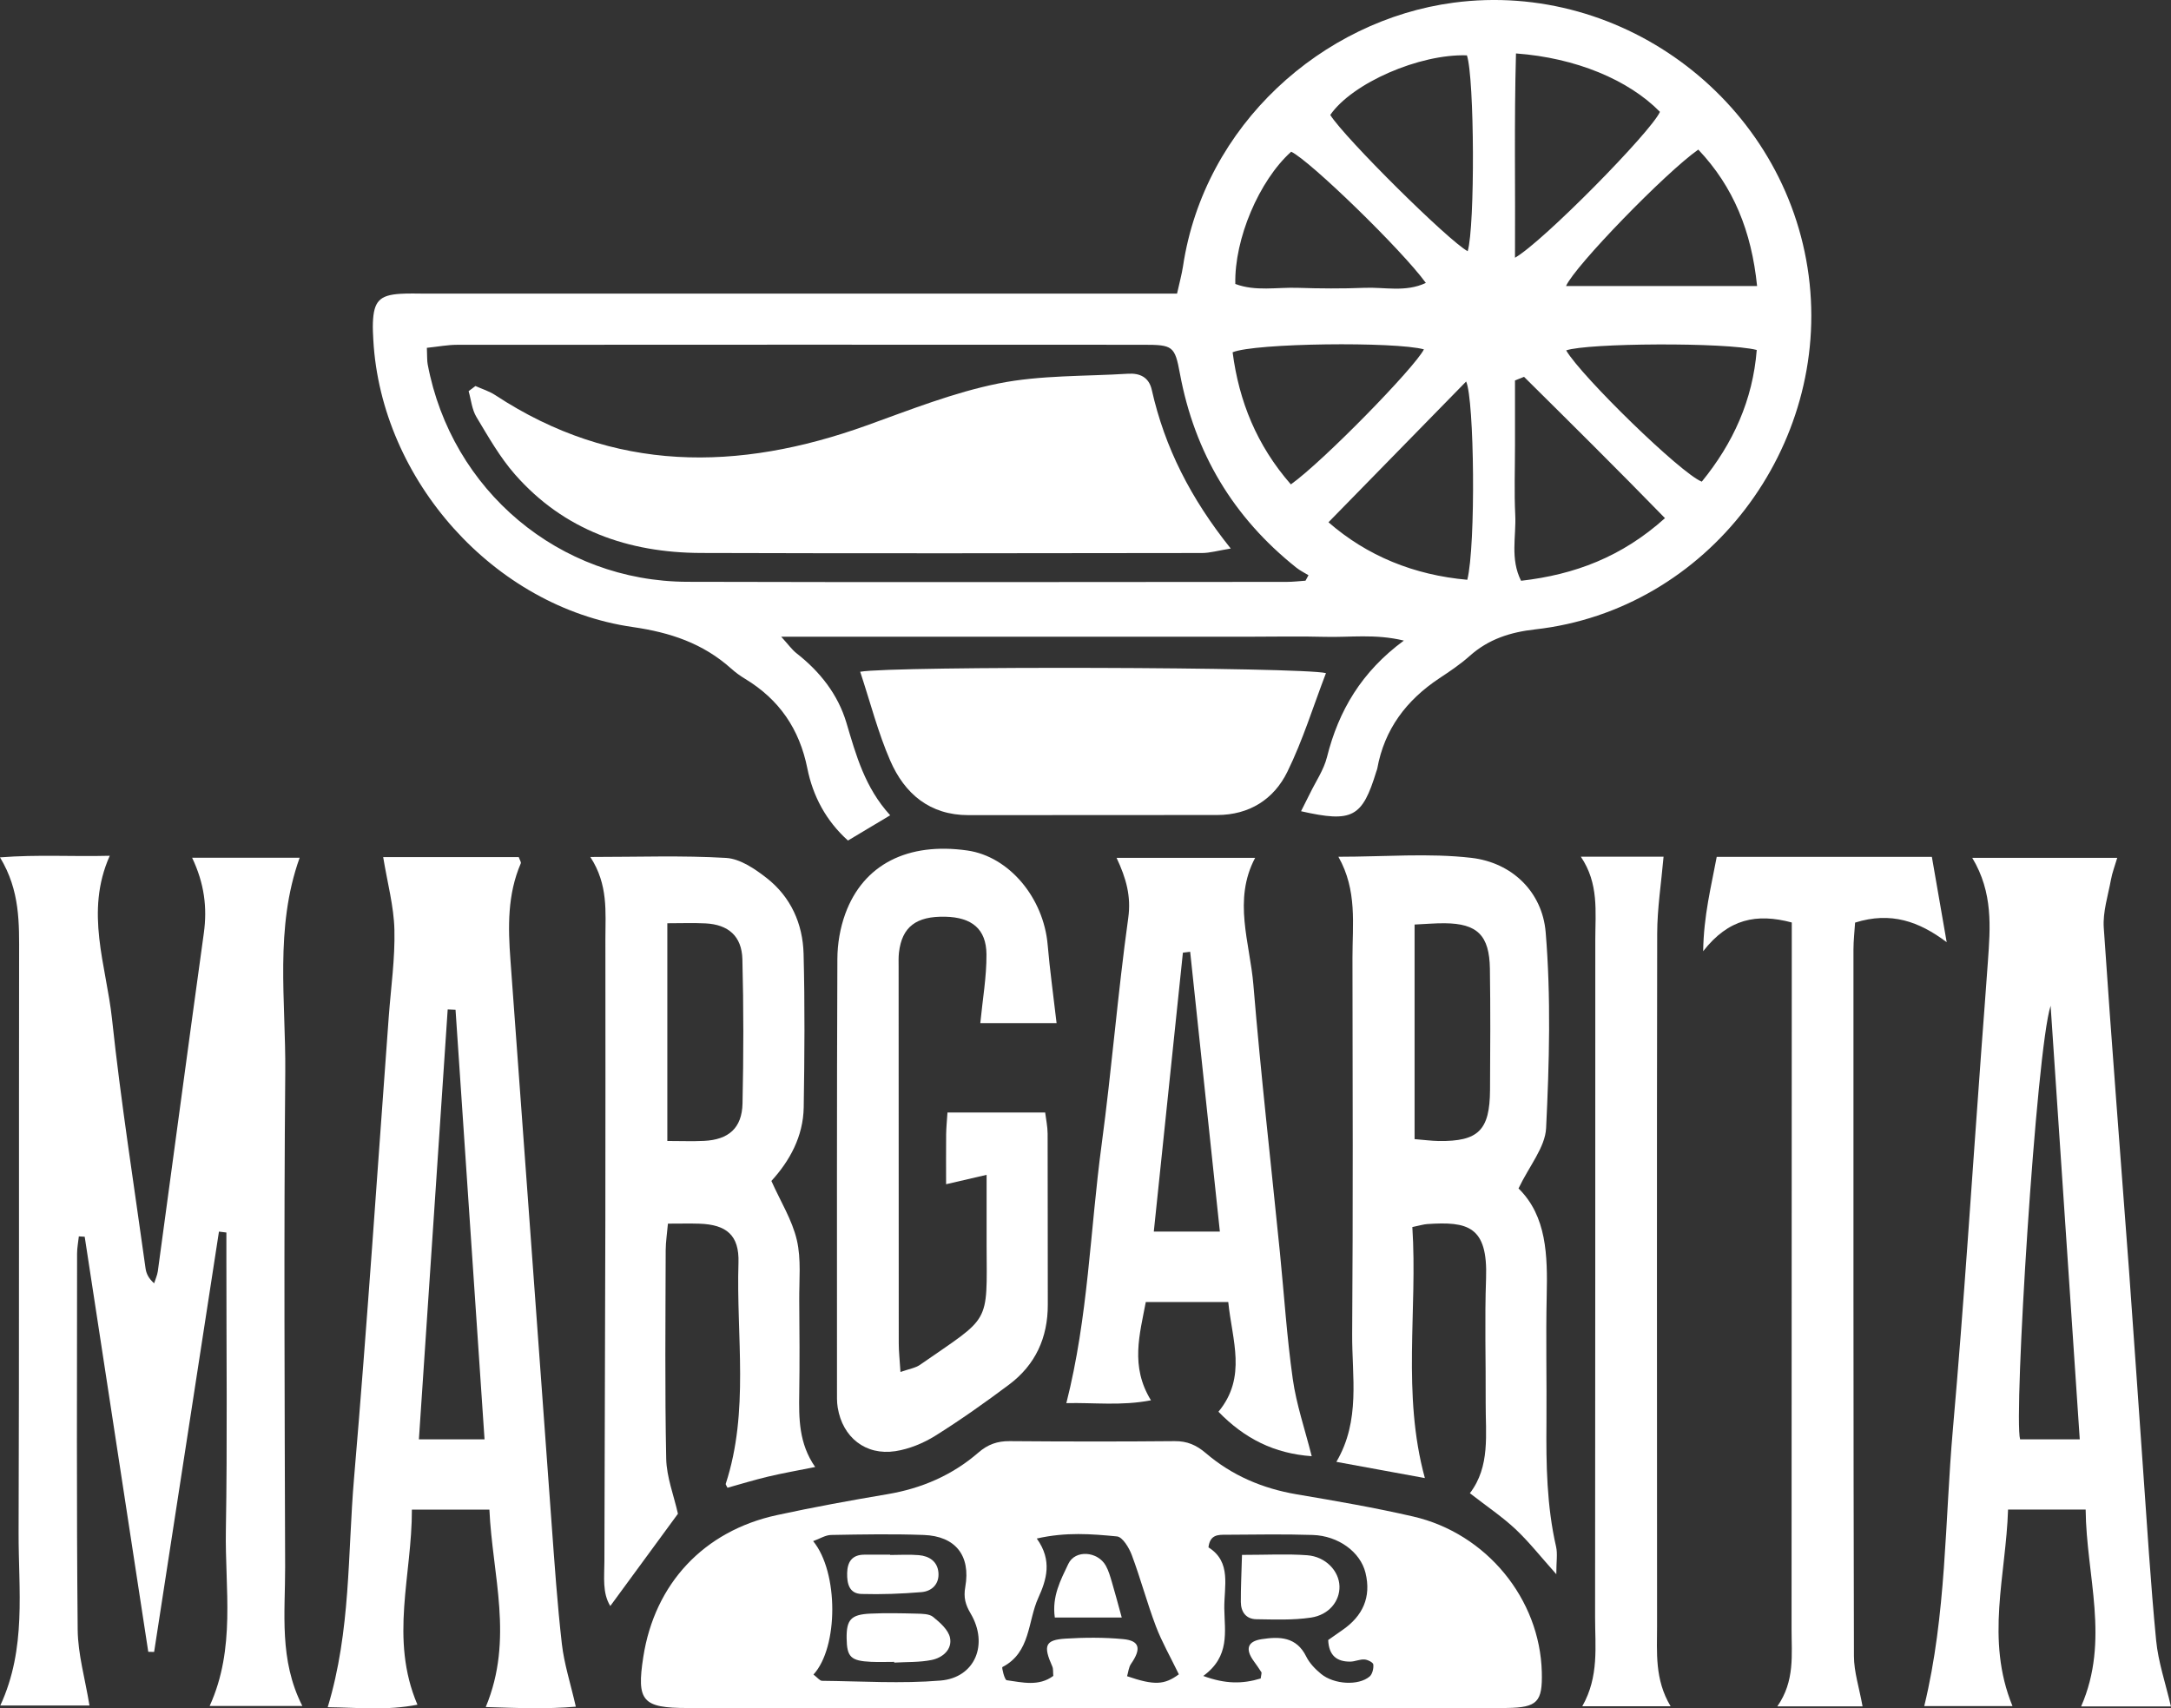
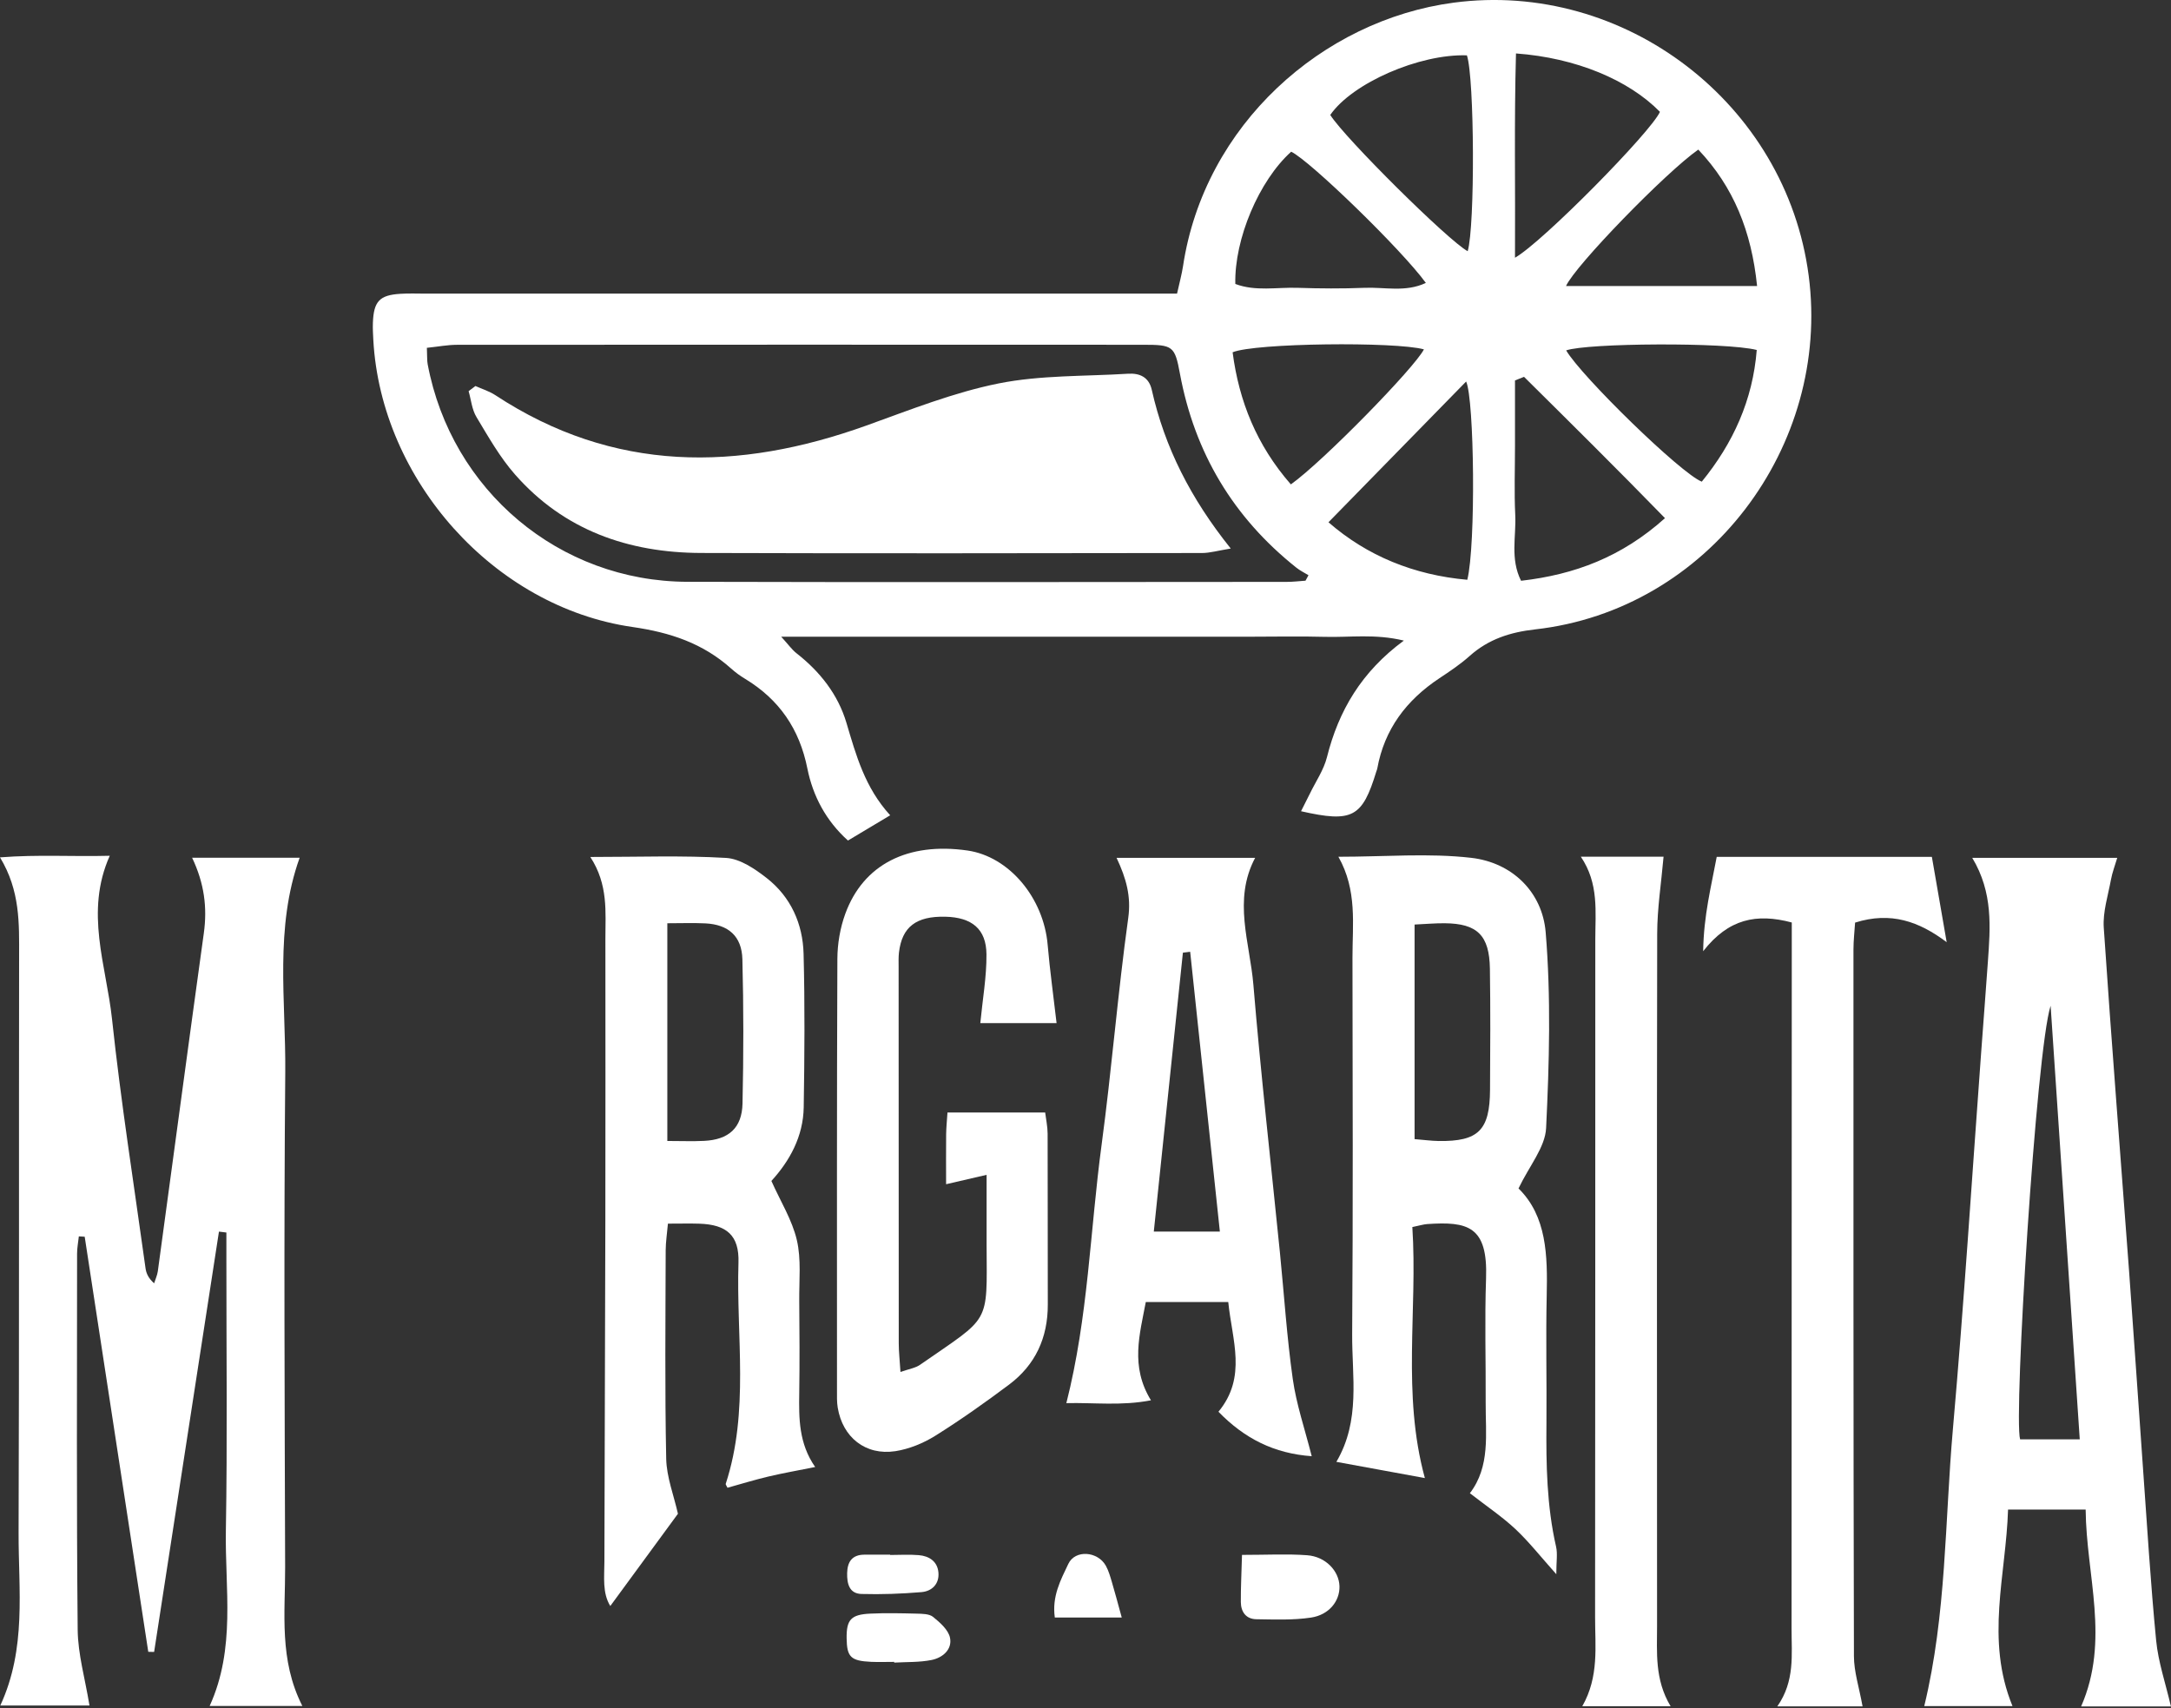
<svg xmlns="http://www.w3.org/2000/svg" id="Layer_1" data-name="Layer 1" viewBox="0 0 504.42 396.96">
  <rect x="0" y="0" width="504.42" height="396.96" fill="#333333" stroke="none" />
  <defs>
    <style>
      .cls-1 {
        fill: #fff;
        stroke-width: 0px;
      }
    </style>
  </defs>
  <path class="cls-1" d="M206.82,189.45c-3.9,2.34-6.75,4.04-9.8,5.86-5.1-4.57-8.15-10.35-9.43-16.73-1.84-9.21-6.54-16.03-14.46-20.84-1.15-.69-2.25-1.49-3.25-2.39-6.55-5.86-14.11-8.39-22.93-9.66-32.2-4.64-58.4-34.16-60.21-66.67-.07-1.34-.15-2.69-.1-4.03.19-4.97,1.54-6.42,6.37-6.72,2.01-.13,4.03-.04,6.05-.04,55.16,0,110.32,0,165.48,0h8.94c.55-2.51,1.09-4.42,1.39-6.38,4.94-32.83,32.37-57.18,62.87-61.23,39.64-5.26,77.25,23.38,82.5,63.43,5.19,39.58-23.32,77.7-63.58,82.2-5.77.65-10.83,2.27-15.2,6.18-2.16,1.93-4.61,3.57-7.04,5.18-7.64,5.07-12.77,11.83-14.42,20.99-.04.22-.14.42-.21.64-3.27,10.71-5.54,11.96-17.5,9.26.72-1.43,1.4-2.75,2.05-4.08,1.36-2.81,3.22-5.5,3.97-8.47,2.71-10.82,8.03-19.86,17.87-27.1-6.67-1.62-12.56-.71-18.36-.87-5.83-.16-11.66-.03-17.49-.03h-89.46c-6.04,0-12.08,0-19.36,0,1.68,1.84,2.49,3.01,3.55,3.84,5.45,4.26,9.64,9.57,11.6,16.15,2.24,7.53,4.28,15.05,10.17,21.5ZM99.18,80.83c.09,2.08.03,2.97.19,3.82,5.52,29.33,30.57,50.45,60.34,50.54,46.42.13,92.84.04,139.26.02,1.45,0,2.91-.18,4.36-.28.23-.42.46-.85.69-1.27-.94-.58-1.95-1.06-2.81-1.75-14.65-11.65-23.64-26.67-27.06-45.09-1.19-6.42-1.63-6.71-8.53-6.71-53.15-.03-106.3-.02-159.44.01-2.16,0-4.32.42-6.98.7ZM352.23,12.42c-.44,15.97-.13,31.49-.23,47.47,6.5-3.71,31.66-29.3,33.68-33.9-7.27-7.41-19.5-12.55-33.44-13.57ZM354.11,87.56c-.7.28-1.4.56-2.11.84,0,5.06,0,10.12,0,15.19,0,5.36-.2,10.74.06,16.09.24,4.97-1.22,10.15,1.35,15.27,12.46-1.43,23.39-5.53,33.44-14.55-11.08-11.38-21.91-22.1-32.74-32.83ZM308.67,121.36c8.96,7.81,19.84,12.26,32.25,13.36,2-8.07,1.63-41.93-.27-46.07-10.51,10.74-21.04,21.51-31.99,32.71ZM340.83,12.86c-11.02-.37-26.62,6.43-31.75,13.85,3.41,5.41,27.42,29.22,31.93,31.66,1.72-5.83,1.58-40.25-.18-45.51ZM287.02,65.98c4.69,1.78,9.65.74,14.5.9,5.15.17,10.32.21,15.47,0,4.69-.2,9.58,1.09,14.3-1.14-5.57-7.68-26.87-28.36-31.29-30.49-7.46,6.71-13.23,20.28-12.98,30.75ZM299.92,112.56c7.47-5.31,28.78-27.14,30.92-31.38-6.62-1.83-39.34-1.48-44.45.68,1.49,11.38,5.59,21.6,13.54,30.7ZM408.25,66.46c-1.3-12.71-5.46-23.04-13.66-31.7-7.59,5.31-28.67,27.03-30.73,31.7h44.4ZM408.17,81.32c-7.19-1.83-39.42-1.62-44.28.1,3.58,6.09,26.64,28.59,31.51,30.5,7.29-8.93,11.85-18.97,12.77-30.6Z" />
  <path class="cls-1" d="M50.87,286.2c-5.02,32.55-10.04,65.1-15.06,97.65-.45,0-.9-.02-1.36-.03-4.92-32.15-9.85-64.3-14.77-96.45-.45-.03-.91-.05-1.36-.08-.14,1.33-.41,2.66-.41,3.98-.01,29.15-.14,58.3.14,87.44.06,5.7,1.73,11.39,2.74,17.59H.07c6.14-13.27,4.21-26.85,4.25-40.2.16-44.62.05-89.24.12-133.86.01-7.64.27-15.26-4.44-23.02,8.88-.69,16.78-.14,25.5-.37-5.85,13.08-.81,25.48.52,37.88,2.07,19.37,5.12,38.64,7.79,57.94.16,1.19.65,2.33,2,3.52.29-.94.73-1.85.86-2.81,3.57-26.19,7.06-52.39,10.69-78.57.82-5.93.11-11.55-2.72-17.5h24.98c-5.85,16.31-3.2,33.16-3.34,49.78-.34,38.34-.14,76.68-.03,115.02.03,10.68-1.46,21.55,4,32.3h-21.54c6.12-13.45,3.54-27.25,3.77-40.78.36-20.85.11-41.7.12-62.56,0-2.23,0-4.45,0-6.68-.57-.07-1.14-.14-1.71-.21Z" />
-   <path class="cls-1" d="M253.24,396.88c-31.17,0-62.34.01-93.5,0-10.49,0-11.86-1.61-10.28-11.83,2.63-17.03,14.03-29.3,31.03-32.99,8.53-1.85,17.12-3.42,25.73-4.87,7.94-1.34,15.04-4.41,21.1-9.66,2.19-1.9,4.41-2.69,7.27-2.66,12.78.1,25.56.12,38.34,0,2.91-.03,5.05.92,7.22,2.77,6.09,5.22,13.21,8.24,21.14,9.59,9.05,1.53,18.11,3.09,27.05,5.15,17.05,3.93,29.46,19.16,29.89,36.16.17,6.92-1,8.23-8.13,8.33-8.52.12-17.04.04-25.56.04-23.77,0-47.54,0-71.3,0ZM189,389.1c.96.73,1.47,1.45,1.99,1.46,9.18.09,18.42.7,27.54-.06,8.03-.67,11.21-8.44,6.99-15.58-1.21-2.05-1.68-3.72-1.24-6.18,1.29-7.32-2.32-11.8-9.65-12.07-7.17-.26-14.35-.13-21.52,0-1.32.02-2.63.88-4.18,1.43,5.94,7.23,5.89,24.66.08,31ZM292.91,390.03c.13-1.02.27-1.31.17-1.46-.56-.88-1.16-1.74-1.77-2.58-2.03-2.79-1.48-4.61,1.84-5.11,4.12-.63,8.06-.59,10.34,4.03.76,1.55,2.1,2.93,3.45,4.04,3.02,2.48,8.71,2.79,11.28.61.65-.55.96-1.89.86-2.8-.05-.48-1.31-1.11-2.06-1.16-1.08-.07-2.19.49-3.29.5-3.15.03-4.98-1.44-5.13-5.02,1.11-.77,2.18-1.54,3.27-2.29,4.75-3.26,6.79-7.66,5.39-13.34-1.19-4.83-6.29-8.58-12.25-8.78-6.71-.22-13.43-.08-20.15-.05-1.77,0-3.73-.09-4.08,2.93,5.43,3.4,3.61,9.1,3.68,14.23.08,5.36,1.37,11.1-4.89,15.65,5.15,1.89,9.07,1.88,13.34.59ZM273.89,389.03c-2-4.13-3.95-7.52-5.32-11.13-2.06-5.44-3.56-11.1-5.6-16.55-.64-1.71-2.15-4.22-3.45-4.34-5.86-.57-11.85-1.06-18.63.49,3.67,5.12,2.26,9.58.35,13.79-2.49,5.47-1.74,12.68-8.35,16.08-.17.09.51,2.99,1.01,3.05,3.63.5,7.44,1.51,10.83-1-.09-.91.02-1.64-.24-2.21-2.15-4.82-1.67-6.15,3.04-6.45,4.46-.28,8.98-.31,13.42.11,3.87.36,4.27,2.24,1.84,5.75-.55.79-.63,1.91-.92,2.87,6.35,2.18,8.7,2.02,12.03-.44Z" />
-   <path class="cls-1" d="M89.03,199.16h31.5c.22.66.59,1.17.47,1.46-3.12,7.25-2.97,14.81-2.4,22.47,3.22,43.59,6.35,87.19,9.55,130.79.69,9.39,1.33,18.79,2.4,28.14.53,4.62,2,9.12,3.24,14.55-6.87.59-13.57.32-20.93.08,6.57-15.75,1.53-30.66.85-45.87h-18.01c.05,15.23-5.25,30,1.29,45.33-7.18,1.41-13.87.66-20.85.58,5.4-17.81,4.62-35.66,6.12-53.21,3.05-35.73,5.43-71.53,8.07-107.3.5-6.71,1.47-13.43,1.31-20.12-.13-5.48-1.63-10.92-2.61-16.9ZM105.85,234.62c-.61-.03-1.22-.05-1.83-.08-2.22,33.15-4.44,66.29-6.69,99.91h15.25c-2.27-33.62-4.5-66.72-6.74-99.83Z" />
  <path class="cls-1" d="M504.42,396.51h-20.88c6.73-15.39,1.19-30.31,1.05-45.74h-18.03c-.47,15.24-5.32,30.18,1.03,45.66h-20.5c5.17-21.35,4.77-42.94,6.65-64.29,2.58-29.24,4.43-58.54,6.59-87.82.51-6.93,1.05-13.86,1.54-20.79.57-8.04,1.25-16.1-3.63-24.2h33.69c-.51,1.75-1.15,3.38-1.46,5.07-.68,3.71-1.92,7.51-1.67,11.18,1.79,26.61,3.91,53.19,5.88,79.78,1.12,15.2,2.13,30.4,3.22,45.61.96,13.41,1.77,26.84,3.07,40.22.49,5.03,2.19,9.94,3.43,15.31ZM483.22,334.45c-2.28-33.92-4.53-67.33-6.77-100.75-3.35,10.28-8.63,95.45-7.09,100.75h13.86Z" />
  <path class="cls-1" d="M157.51,351.75c-5.2,7.09-10.31,14.07-15.71,21.43-1.88-3.03-1.38-6.78-1.37-10.35.05-26.47.17-52.94.22-79.41.04-21.76.02-43.52.01-65.28,0-6.23.7-12.56-3.5-19.01,11.17,0,21.38-.38,31.54.22,3.25.19,6.7,2.54,9.44,4.68,5.59,4.37,8.39,10.62,8.57,17.6.31,11.88.22,23.78.03,35.66-.11,6.79-3.26,12.47-7.51,17.12,2.13,4.77,4.82,9.06,5.91,13.72,1.05,4.49.52,9.36.56,14.06.06,7.18.11,14.36,0,21.53-.09,5.87-.11,11.67,3.7,17.16-3.97.8-7.48,1.41-10.94,2.23-3.19.76-6.34,1.73-9.43,2.59-.25-.53-.46-.76-.41-.91,5.51-16.87,2.42-34.25,2.96-51.41.2-6.35-2.77-8.83-9.08-9.04-2.22-.07-4.45-.01-7.31-.01-.2,2.32-.51,4.25-.52,6.17-.04,16.15-.21,32.31.12,48.45.09,4.29,1.78,8.55,2.72,12.77ZM155.04,265.12c3.26,0,5.9.11,8.54-.02,5.71-.28,8.81-2.97,8.94-8.68.25-11.17.26-22.36-.03-33.53-.14-5.38-3.28-8.06-8.57-8.33-2.83-.14-5.67-.03-8.87-.03v50.59Z" />
  <path class="cls-1" d="M328.15,285.11c1.25,19.32-2.45,38.72,2.91,58.34-6.73-1.24-13.24-2.43-20.56-3.77,5.67-9.66,3.6-19.82,3.67-29.69.21-29.14.12-58.29.07-87.43-.01-7.75,1.15-15.66-3.27-23.48,10.85,0,20.98-.89,30.87.25,9.55,1.1,16.52,7.99,17.29,17.29,1.25,15.08.84,30.36.1,45.51-.22,4.47-3.9,8.77-6.41,14.02,6.57,6.45,6.76,15.58,6.55,24.92-.22,9.86.02,19.73-.06,29.59-.09,9.65.07,19.27,2.24,28.75.37,1.63.05,3.41.05,6.38-3.64-4.07-6.34-7.52-9.49-10.48-3.08-2.88-6.63-5.26-10.59-8.34,4.78-6.25,3.63-13.73,3.67-21.03.05-9.64-.25-19.29.09-28.92.43-12.12-4.27-13.23-13.68-12.59-.85.06-1.69.33-3.43.69ZM328.67,214.83v49.86c2.14.17,3.87.41,5.6.44,9.23.12,11.88-2.49,11.93-11.89.06-9.38.11-18.77-.03-28.15-.12-7.77-2.94-10.5-10.51-10.56-2.18-.02-4.36.18-7,.3Z" />
  <path class="cls-1" d="M245.51,237.73h-17.74c.53-5.51,1.47-10.74,1.43-15.97-.04-5.91-3.41-8.61-9.57-8.75-6.78-.15-10.06,2.37-10.76,8.32-.13,1.11-.08,2.24-.08,3.36,0,29.15,0,58.3.03,87.44,0,1.96.23,3.93.4,6.67,1.92-.69,3.44-.9,4.56-1.68,16.48-11.46,15.53-9.05,15.45-27.93-.02-5.11,0-10.23,0-16.2-3.56.83-6.26,1.45-9.41,2.18,0-4.01-.03-7.8.01-11.58.02-1.54.18-3.07.31-5.08h22.7c.19,1.55.56,3.24.57,4.93.05,13.23,0,26.46.04,39.69.02,7.7-2.88,14.03-9.02,18.62-5.56,4.16-11.24,8.19-17.12,11.87-2.77,1.73-6.06,3.08-9.27,3.58-6.94,1.06-12.26-3.21-13.4-10.12-.22-1.32-.17-2.68-.17-4.03,0-33.41-.05-66.82.09-100.22.01-3.51.64-7.21,1.84-10.5,4.19-11.49,14.54-16.69,28.39-14.7,9.65,1.39,17.69,10.96,18.63,21.92.51,5.93,1.34,11.83,2.07,18.18Z" />
  <path class="cls-1" d="M304.77,338.37c-8.73-.63-15.59-4.08-21.67-10.33,6.69-8.1,3.16-16.65,2.28-25.5h-19.16c-1.4,7.48-3.67,14.93,1.2,22.84-6.91,1.34-13.24.5-19.66.66,5.09-20.04,5.52-40.19,8.19-60.02,2.36-17.53,3.75-35.19,6.19-52.7.7-5.02-.45-9.18-2.71-13.98h32.19c-5.2,9.81-1.21,19.72-.4,29.52,1.72,20.75,4.08,41.45,6.16,62.17.98,9.81,1.61,19.66,2.99,29.41.83,5.89,2.8,11.61,4.4,17.93ZM276.52,221.16c-.56.07-1.12.14-1.68.21-2.24,21.5-4.49,42.99-6.76,64.81h15.35c-2.34-22.06-4.62-43.54-6.9-65.02Z" />
  <path class="cls-1" d="M432.75,396.5h-19.8c4.12-5.9,3.3-12.02,3.31-18,.03-52.02.04-104.04.05-156.06,0-2.64,0-5.28,0-8.09-8.2-2.18-14.71-.86-20.59,6.68.13-8.38,1.87-15.03,3.15-21.92h49.99c1.17,6.75,2.31,13.28,3.44,19.82-6.41-4.82-12.97-7.17-21.28-4.55-.12,1.97-.38,4.14-.38,6.3,0,54.71-.03,109.42.11,164.13,0,3.65,1.22,7.3,2,11.67Z" />
-   <path class="cls-1" d="M199.86,156.09c7.78-1.38,102.74-1.11,108.22.32-2.95,7.69-5.37,15.6-8.97,22.93-3.12,6.37-8.82,10.03-16.3,10.04-19.27.02-38.54.01-57.81.03-8.98,0-14.81-4.97-18.15-12.64-2.83-6.49-4.6-13.45-6.99-20.68Z" />
  <path class="cls-1" d="M388.16,396.48h-20.53c3.94-6.92,2.97-13.92,2.98-20.79.04-52.46.05-104.92.05-157.39,0-6.43.87-12.99-3.36-19.23h19.22c-.53,6.08-1.47,11.98-1.48,17.89-.1,53.58-.04,107.17-.03,160.75,0,6.23-.59,12.54,3.15,18.77Z" />
  <path class="cls-1" d="M110.45,89.69c1.56.7,3.24,1.21,4.65,2.14,27.48,18.07,56.39,17.77,86.26,7.03,10.1-3.63,20.2-7.66,30.65-9.76,9.78-1.96,20.03-1.63,30.08-2.26,2.74-.17,4.86.8,5.52,3.75,2.99,13.32,9.01,25.22,18.35,36.87-3.03.49-4.85,1.04-6.68,1.04-38.8.05-77.6.12-116.4-.01-16.87-.06-31.84-5.27-43.23-18.25-3.51-4-6.19-8.75-8.95-13.34-1.05-1.74-1.24-3.99-1.82-6.01.53-.4,1.05-.79,1.58-1.19Z" />
  <path class="cls-1" d="M207.76,386.16c-1.79,0-3.59.07-5.38-.01-4.71-.22-5.61-1.12-5.67-5.46-.06-4.31.99-5.53,5.47-5.74,3.58-.17,7.18-.09,10.76,0,1.32.04,2.97.03,3.87.77,1.61,1.31,3.55,3.01,3.92,4.84.55,2.73-1.73,4.65-4.28,5.16-2.82.57-5.79.44-8.69.61,0-.06,0-.11,0-.17Z" />
  <path class="cls-1" d="M206.8,361.32c2.22,0,4.46-.15,6.67.04,2.42.2,4.35,1.45,4.57,4.05.22,2.64-1.5,4.33-3.93,4.54-4.63.39-9.3.56-13.94.43-2.86-.07-3.39-2.41-3.34-4.85.06-2.61,1.14-4.26,3.97-4.28,2-.02,4.01,0,6.01,0,0,.02,0,.05,0,.07Z" />
  <path class="cls-1" d="M288.58,361.3c5.82,0,10.49-.26,15.12.08,4.3.31,7.43,3.65,7.52,7.22.09,3.4-2.4,6.64-6.63,7.27-4.15.62-8.44.44-12.67.38-2.4-.03-3.6-1.69-3.62-3.99-.02-3.28.15-6.57.27-10.95Z" />
  <path class="cls-1" d="M260.63,375.85h-15.55c-.7-4.93,1.38-8.75,3.14-12.46,1.59-3.36,6.85-2.94,8.72.44.64,1.15,1.01,2.48,1.39,3.75.69,2.3,1.29,4.62,2.3,8.27Z" />
</svg>